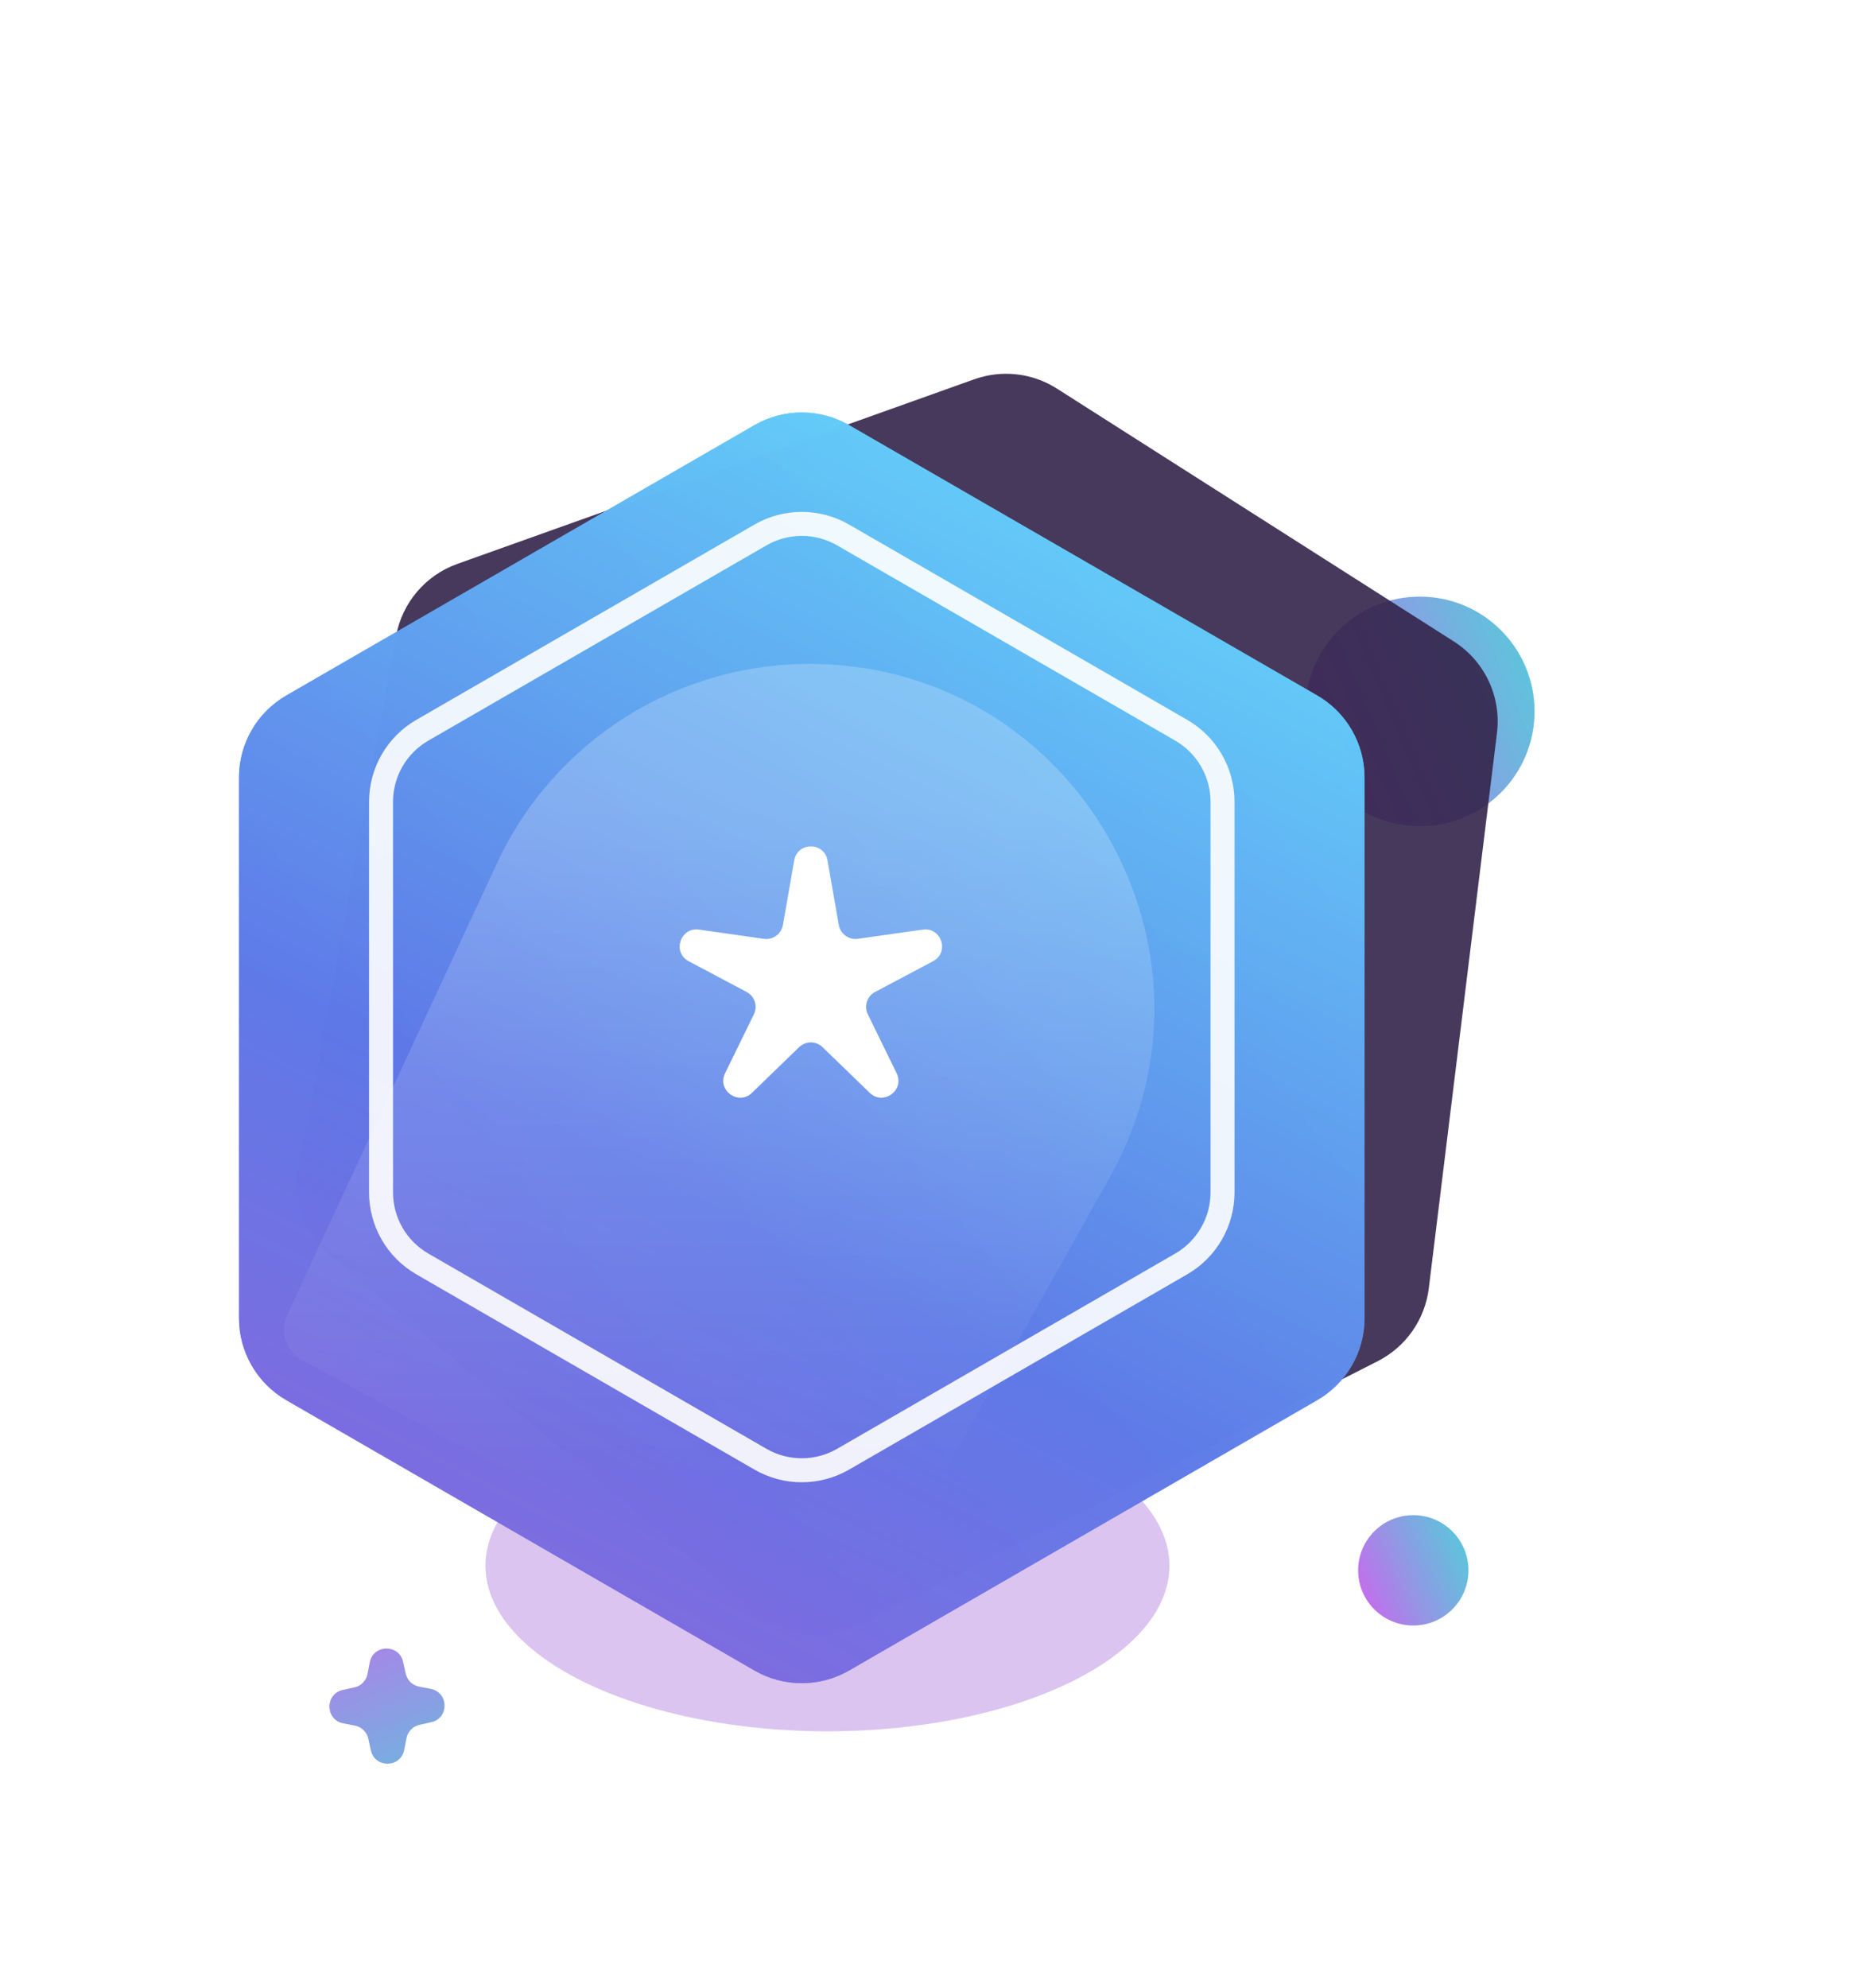
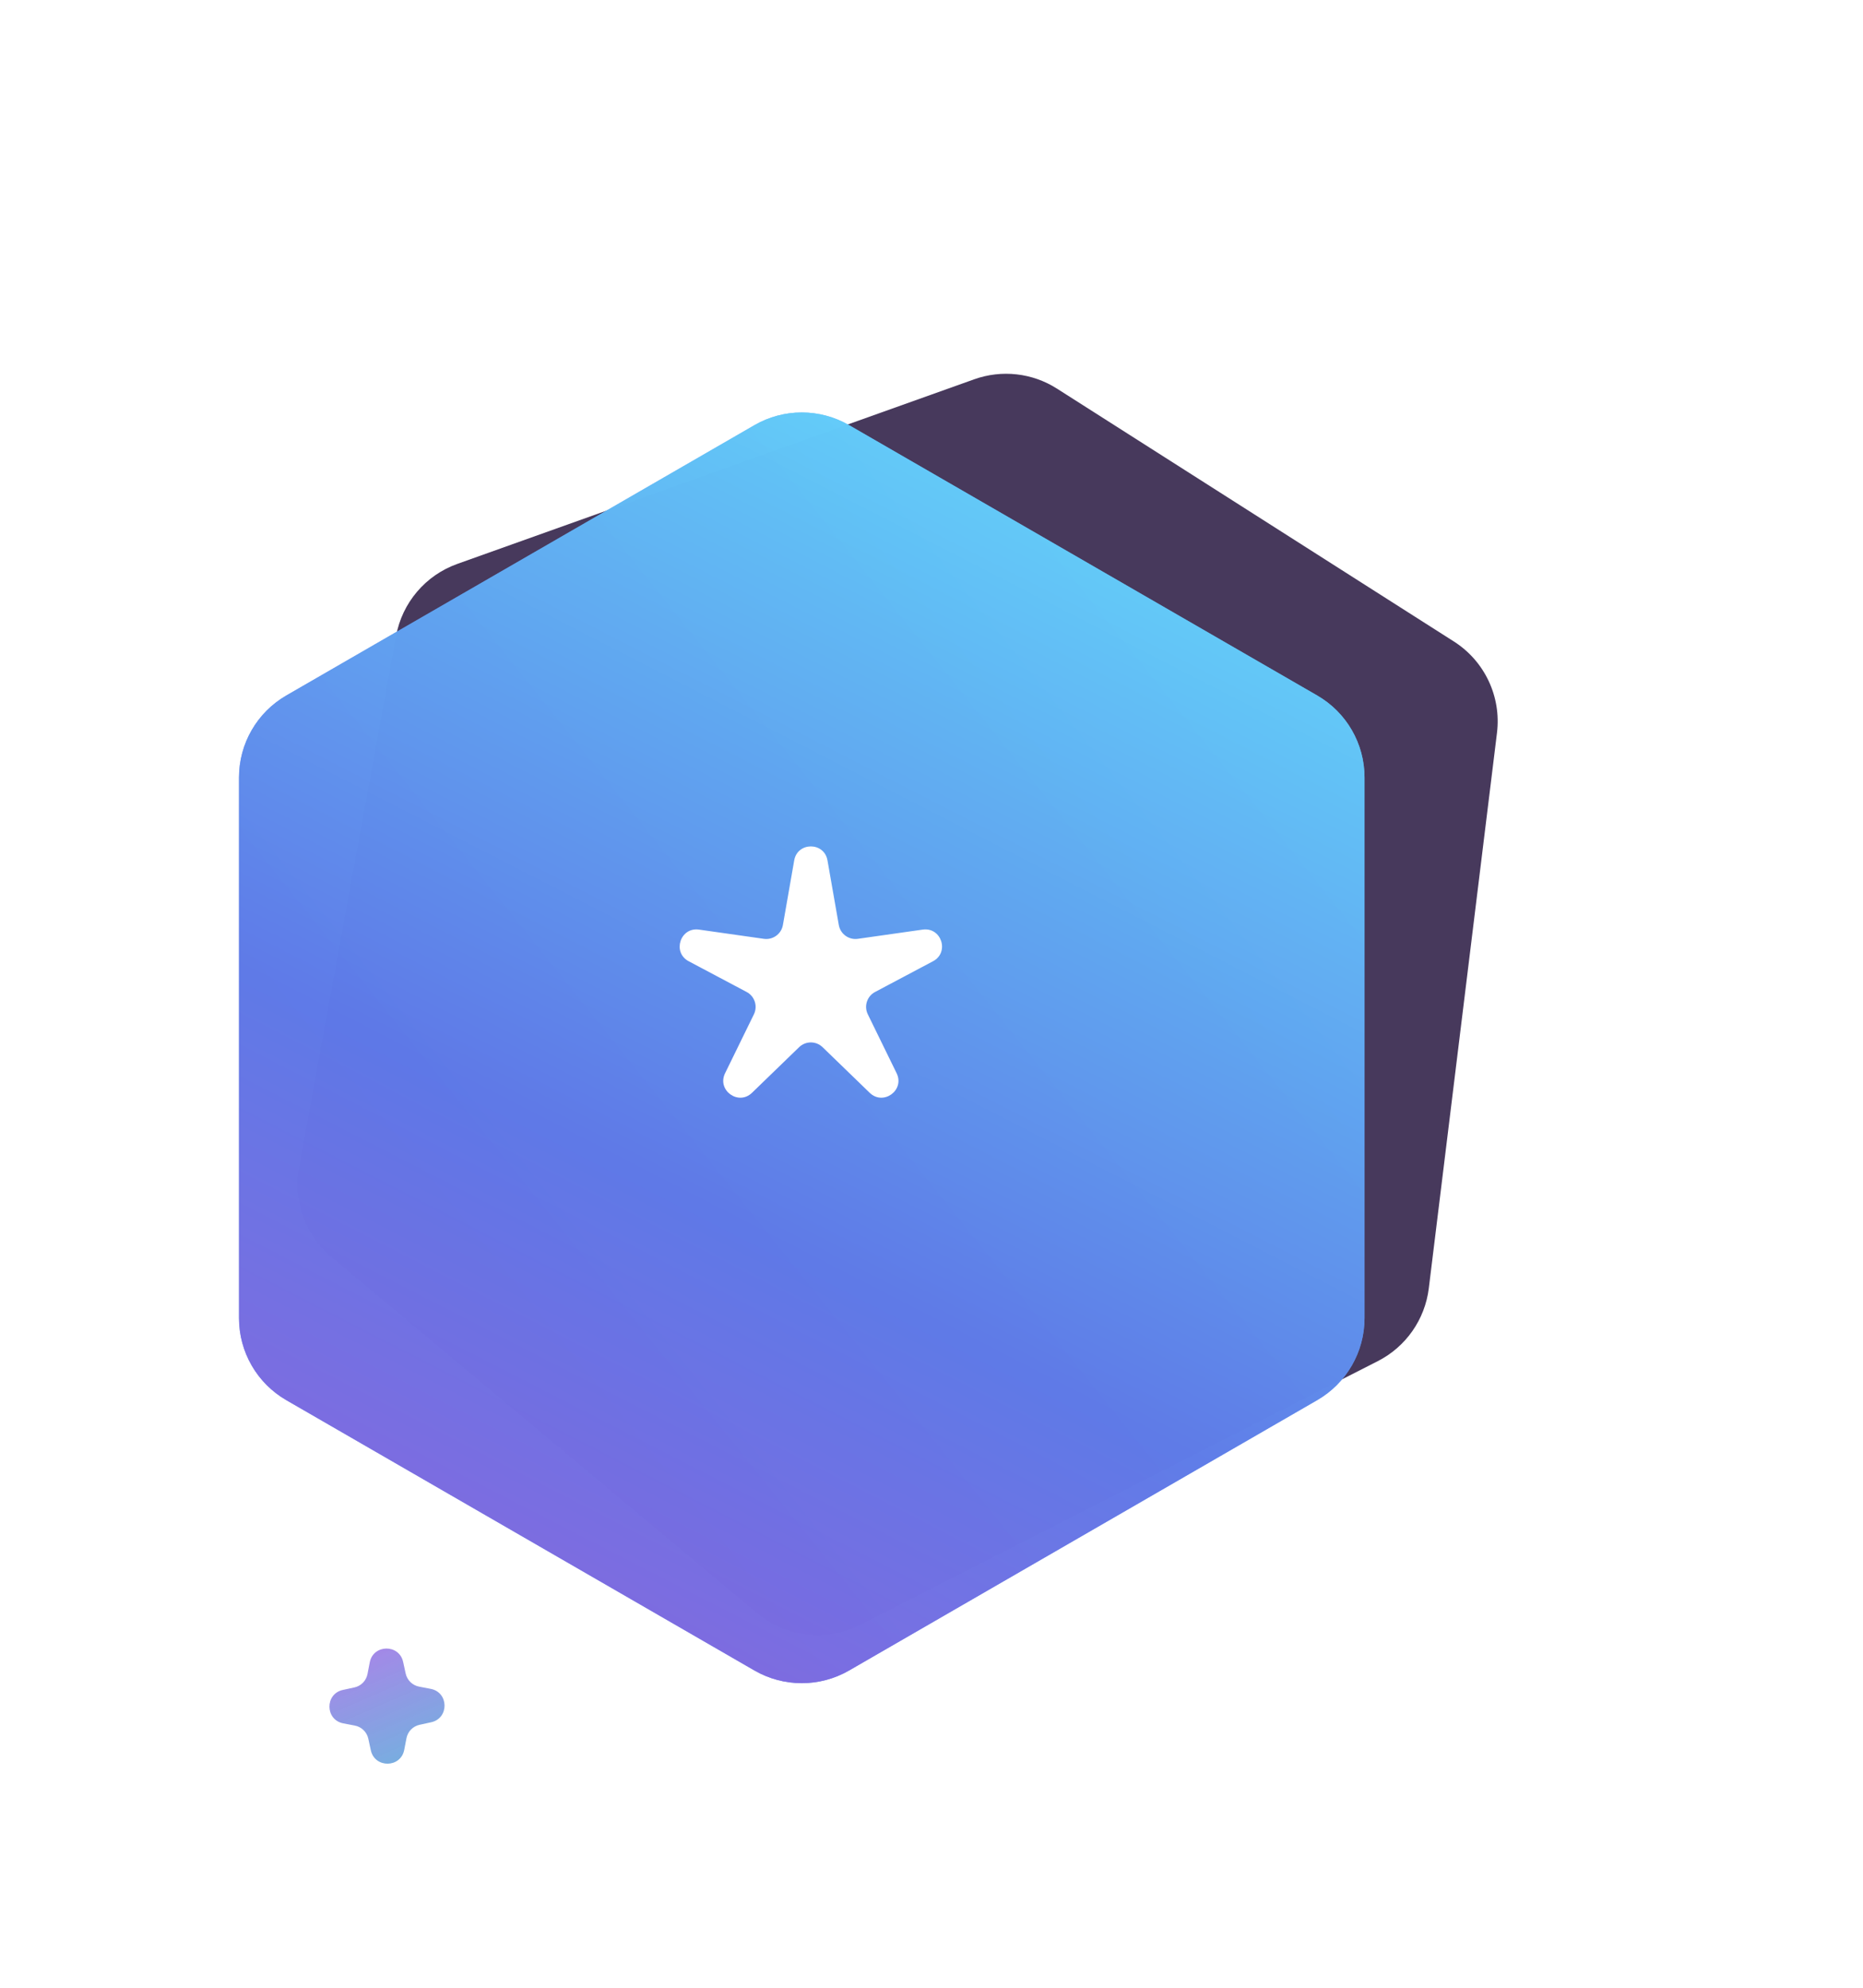
<svg xmlns="http://www.w3.org/2000/svg" width="120" height="128" viewBox="0 0 120 128" fill="none">
  <g filter="url(#filter0_bi_1681_18717)">
-     <circle cx="90.249" cy="97.986" r="3.553" fill="url(#paint0_linear_1681_18717)" fill-opacity="0.9" />
-   </g>
+     </g>
  <g filter="url(#filter1_bi_1681_18717)">
    <path d="M26.643 104.358C27.818 104.583 27.838 106.257 26.67 106.51L25.928 106.672C25.498 106.765 25.165 107.106 25.082 107.539L24.939 108.284C24.714 109.459 23.04 109.479 22.786 108.311L22.625 107.569C22.532 107.139 22.191 106.806 21.758 106.723L21.013 106.58C19.838 106.355 19.818 104.681 20.986 104.427L21.728 104.266C22.158 104.173 22.491 103.831 22.574 103.399L22.717 102.654C22.942 101.479 24.616 101.459 24.869 102.627L25.031 103.369C25.124 103.799 25.465 104.132 25.898 104.215L26.643 104.358Z" fill="url(#paint1_linear_1681_18717)" fill-opacity="0.9" />
  </g>
  <g filter="url(#filter2_bi_1681_18717)">
-     <circle cx="89.824" cy="39.289" r="7.391" fill="url(#paint2_linear_1681_18717)" fill-opacity="0.9" />
-   </g>
+     </g>
  <g opacity="0.56" filter="url(#filter3_f_1681_18717)">
-     <ellipse cx="53.297" cy="100.827" rx="22.029" ry="10.659" fill="#9A58D5" fill-opacity="0.62" />
-   </g>
+     </g>
  <path d="M92.032 82.96C91.785 84.971 90.554 86.728 88.749 87.648L55.427 104.623C53.251 105.732 50.623 105.435 48.75 103.868L21.346 80.948C19.662 79.54 18.866 77.336 19.26 75.177L25.511 40.957C25.902 38.815 27.407 37.044 29.458 36.312L62.754 24.424C64.526 23.791 66.491 24.012 68.078 25.023L93.649 41.309C95.631 42.571 96.71 44.861 96.424 47.193L92.032 82.96Z" fill="url(#paint3_linear_1681_18717)" fill-opacity="0.9" />
  <g filter="url(#filter4_bi_1681_18717)">
    <path d="M48.596 24.109C50.482 23.02 52.805 23.02 54.691 24.109L84.844 41.518C86.73 42.607 87.892 44.619 87.892 46.797V81.615C87.892 83.793 86.73 85.805 84.844 86.894L54.691 104.303C52.805 105.391 50.482 105.391 48.596 104.303L18.442 86.894C16.556 85.805 15.395 83.793 15.395 81.615V46.797C15.395 44.619 16.556 42.607 18.442 41.518L48.596 24.109Z" fill="url(#paint4_linear_1681_18717)" fill-opacity="0.9" />
    <path d="M48.596 24.109C50.482 23.02 52.805 23.02 54.691 24.109L84.844 41.518C86.73 42.607 87.892 44.619 87.892 46.797V81.615C87.892 83.793 86.73 85.805 84.844 86.894L54.691 104.303C52.805 105.391 50.482 105.391 48.596 104.303L18.442 86.894C16.556 85.805 15.395 83.793 15.395 81.615V46.797C15.395 44.619 16.556 42.607 18.442 41.518L48.596 24.109Z" fill="url(#paint5_linear_1681_18717)" fill-opacity="0.9" />
  </g>
-   <path d="M56.542 102.444L71.489 75.802C79.711 61.148 69.296 43.027 52.495 42.755C43.731 42.613 35.705 47.642 32.011 55.591L18.499 84.665C18.001 85.736 18.422 87.01 19.461 87.573L42.267 99.943C45.492 101.692 49.114 102.576 52.782 102.511L56.542 102.444Z" fill="url(#paint6_linear_1681_18717)" fill-opacity="0.22" />
-   <path d="M48.983 34.449C50.63 33.498 52.659 33.498 54.306 34.449L76.085 47.023C77.731 47.974 78.746 49.731 78.746 51.633V76.781C78.746 78.683 77.731 80.44 76.085 81.391L54.306 93.965C52.659 94.915 50.63 94.915 48.983 93.965L27.204 81.391C25.557 80.44 24.543 78.683 24.543 76.781V51.633C24.543 49.731 25.557 47.974 27.204 47.023L48.983 34.449Z" stroke="white" stroke-opacity="0.9" stroke-width="1.545" />
  <path d="M51.157 55.404C51.367 54.204 53.09 54.204 53.3 55.404L54.029 59.565C54.13 60.143 54.672 60.537 55.253 60.455L59.435 59.861C60.641 59.69 61.174 61.329 60.097 61.899L56.365 63.878C55.846 64.153 55.639 64.79 55.898 65.317L57.754 69.111C58.289 70.206 56.896 71.218 56.02 70.371L52.985 67.433C52.564 67.024 51.894 67.024 51.472 67.433L48.437 70.371C47.562 71.218 46.168 70.206 46.704 69.111L48.56 65.317C48.818 64.79 48.611 64.153 48.093 63.878L44.361 61.899C43.284 61.329 43.816 59.69 45.023 59.861L49.205 60.455C49.786 60.537 50.328 60.143 50.429 59.565L51.157 55.404Z" fill="url(#paint7_linear_1681_18717)" />
  <defs>
    <filter id="filter0_bi_1681_18717" x="85.129" y="92.865" width="10.241" height="11.809" filterUnits="userSpaceOnUse" color-interpolation-filters="sRGB">
      <feFlood flood-opacity="0" result="BackgroundImageFix" />
      <feGaussianBlur in="BackgroundImageFix" stdDeviation="0.784" />
      <feComposite in2="SourceAlpha" operator="in" result="effect1_backgroundBlur_1681_18717" />
      <feBlend mode="normal" in="SourceGraphic" in2="effect1_backgroundBlur_1681_18717" result="shape" />
      <feColorMatrix in="SourceAlpha" type="matrix" values="0 0 0 0 0 0 0 0 0 0 0 0 0 0 0 0 0 0 127 0" result="hardAlpha" />
      <feOffset dx="0.784" dy="3.135" />
      <feGaussianBlur stdDeviation="1.959" />
      <feComposite in2="hardAlpha" operator="arithmetic" k2="-1" k3="1" />
      <feColorMatrix type="matrix" values="0 0 0 0 1 0 0 0 0 1 0 0 0 0 1 0 0 0 0.47 0" />
      <feBlend mode="normal" in2="shape" result="effect2_innerShadow_1681_18717" />
    </filter>
    <filter id="filter1_bi_1681_18717" x="17.924" y="99.564" width="11.809" height="14.007" filterUnits="userSpaceOnUse" color-interpolation-filters="sRGB">
      <feFlood flood-opacity="0" result="BackgroundImageFix" />
      <feGaussianBlur in="BackgroundImageFix" stdDeviation="1.099" />
      <feComposite in2="SourceAlpha" operator="in" result="effect1_backgroundBlur_1681_18717" />
      <feBlend mode="normal" in="SourceGraphic" in2="effect1_backgroundBlur_1681_18717" result="shape" />
      <feColorMatrix in="SourceAlpha" type="matrix" values="0 0 0 0 0 0 0 0 0 0 0 0 0 0 0 0 0 0 127 0" result="hardAlpha" />
      <feOffset dx="1.099" dy="4.395" />
      <feGaussianBlur stdDeviation="2.747" />
      <feComposite in2="hardAlpha" operator="arithmetic" k2="-1" k3="1" />
      <feColorMatrix type="matrix" values="0 0 0 0 1 0 0 0 0 1 0 0 0 0 1 0 0 0 0.47 0" />
      <feBlend mode="normal" in2="shape" result="effect2_innerShadow_1681_18717" />
    </filter>
    <filter id="filter2_bi_1681_18717" x="79.172" y="28.637" width="21.305" height="24.565" filterUnits="userSpaceOnUse" color-interpolation-filters="sRGB">
      <feFlood flood-opacity="0" result="BackgroundImageFix" />
      <feGaussianBlur in="BackgroundImageFix" stdDeviation="1.63" />
      <feComposite in2="SourceAlpha" operator="in" result="effect1_backgroundBlur_1681_18717" />
      <feBlend mode="normal" in="SourceGraphic" in2="effect1_backgroundBlur_1681_18717" result="shape" />
      <feColorMatrix in="SourceAlpha" type="matrix" values="0 0 0 0 0 0 0 0 0 0 0 0 0 0 0 0 0 0 127 0" result="hardAlpha" />
      <feOffset dx="1.63" dy="6.521" />
      <feGaussianBlur stdDeviation="4.076" />
      <feComposite in2="hardAlpha" operator="arithmetic" k2="-1" k3="1" />
      <feColorMatrix type="matrix" values="0 0 0 0 1 0 0 0 0 1 0 0 0 0 1 0 0 0 0.47 0" />
      <feBlend mode="normal" in2="shape" result="effect2_innerShadow_1681_18717" />
    </filter>
    <filter id="filter3_f_1681_18717" x="15.626" y="74.526" width="75.342" height="52.602" filterUnits="userSpaceOnUse" color-interpolation-filters="sRGB">
      <feFlood flood-opacity="0" result="BackgroundImageFix" />
      <feBlend mode="normal" in="SourceGraphic" in2="BackgroundImageFix" result="shape" />
      <feGaussianBlur stdDeviation="7.821" result="effect1_foregroundBlur_1681_18717" />
    </filter>
    <filter id="filter4_bi_1681_18717" x="11.737" y="19.636" width="79.811" height="89.141" filterUnits="userSpaceOnUse" color-interpolation-filters="sRGB">
      <feFlood flood-opacity="0" result="BackgroundImageFix" />
      <feGaussianBlur in="BackgroundImageFix" stdDeviation="1.829" />
      <feComposite in2="SourceAlpha" operator="in" result="effect1_backgroundBlur_1681_18717" />
      <feBlend mode="normal" in="SourceGraphic" in2="effect1_backgroundBlur_1681_18717" result="shape" />
      <feColorMatrix in="SourceAlpha" type="matrix" values="0 0 0 0 0 0 0 0 0 0 0 0 0 0 0 0 0 0 127 0" result="hardAlpha" />
      <feOffset dy="3.268" />
      <feGaussianBlur stdDeviation="1.219" />
      <feComposite in2="hardAlpha" operator="arithmetic" k2="-1" k3="1" />
      <feColorMatrix type="matrix" values="0 0 0 0 1 0 0 0 0 0.914 0 0 0 0 0.914 0 0 0 0.63 0" />
      <feBlend mode="normal" in2="shape" result="effect2_innerShadow_1681_18717" />
    </filter>
    <linearGradient id="paint0_linear_1681_18717" x1="85.696" y1="101.47" x2="97.736" y2="96.413" gradientUnits="userSpaceOnUse">
      <stop offset="0.068" stop-color="#CD50ED" />
      <stop offset="0.755" stop-color="#2ABDD1" stop-opacity="0.88" />
    </linearGradient>
    <linearGradient id="paint1_linear_1681_18717" x1="15.761" y1="95.192" x2="27.62" y2="122.48" gradientUnits="userSpaceOnUse">
      <stop offset="0.068" stop-color="#CD50ED" />
      <stop offset="0.755" stop-color="#2ABDD1" stop-opacity="0.88" />
    </linearGradient>
    <linearGradient id="paint2_linear_1681_18717" x1="80.352" y1="46.538" x2="105.397" y2="36.018" gradientUnits="userSpaceOnUse">
      <stop offset="0.068" stop-color="#CD50ED" />
      <stop offset="0.755" stop-color="#2ABDD1" stop-opacity="0.88" />
    </linearGradient>
    <linearGradient id="paint3_linear_1681_18717" x1="60.848" y1="23.881" x2="33.418" y2="116.495" gradientUnits="userSpaceOnUse">
      <stop stop-color="#33244B" />
    </linearGradient>
    <linearGradient id="paint4_linear_1681_18717" x1="29.705" y1="80.339" x2="86.854" y2="34.435" gradientUnits="userSpaceOnUse">
      <stop stop-color="#5E7AE8" />
      <stop offset="1" stop-color="#70CAF9" />
    </linearGradient>
    <linearGradient id="paint5_linear_1681_18717" x1="11.987" y1="144.954" x2="72.924" y2="26.141" gradientUnits="userSpaceOnUse">
      <stop offset="0.107" stop-color="#B452D5" />
      <stop offset="0.584" stop-color="#5E79E8" />
      <stop offset="1" stop-color="#62D9FC" />
    </linearGradient>
    <linearGradient id="paint6_linear_1681_18717" x1="44.199" y1="43.357" x2="44.199" y2="94.992" gradientUnits="userSpaceOnUse">
      <stop offset="0.167" stop-color="white" />
      <stop offset="1" stop-color="white" stop-opacity="0" />
    </linearGradient>
    <linearGradient id="paint7_linear_1681_18717" x1="52.985" y1="61.959" x2="52.229" y2="77.375" gradientUnits="userSpaceOnUse">
      <stop stop-color="white" />
    </linearGradient>
  </defs>
</svg>